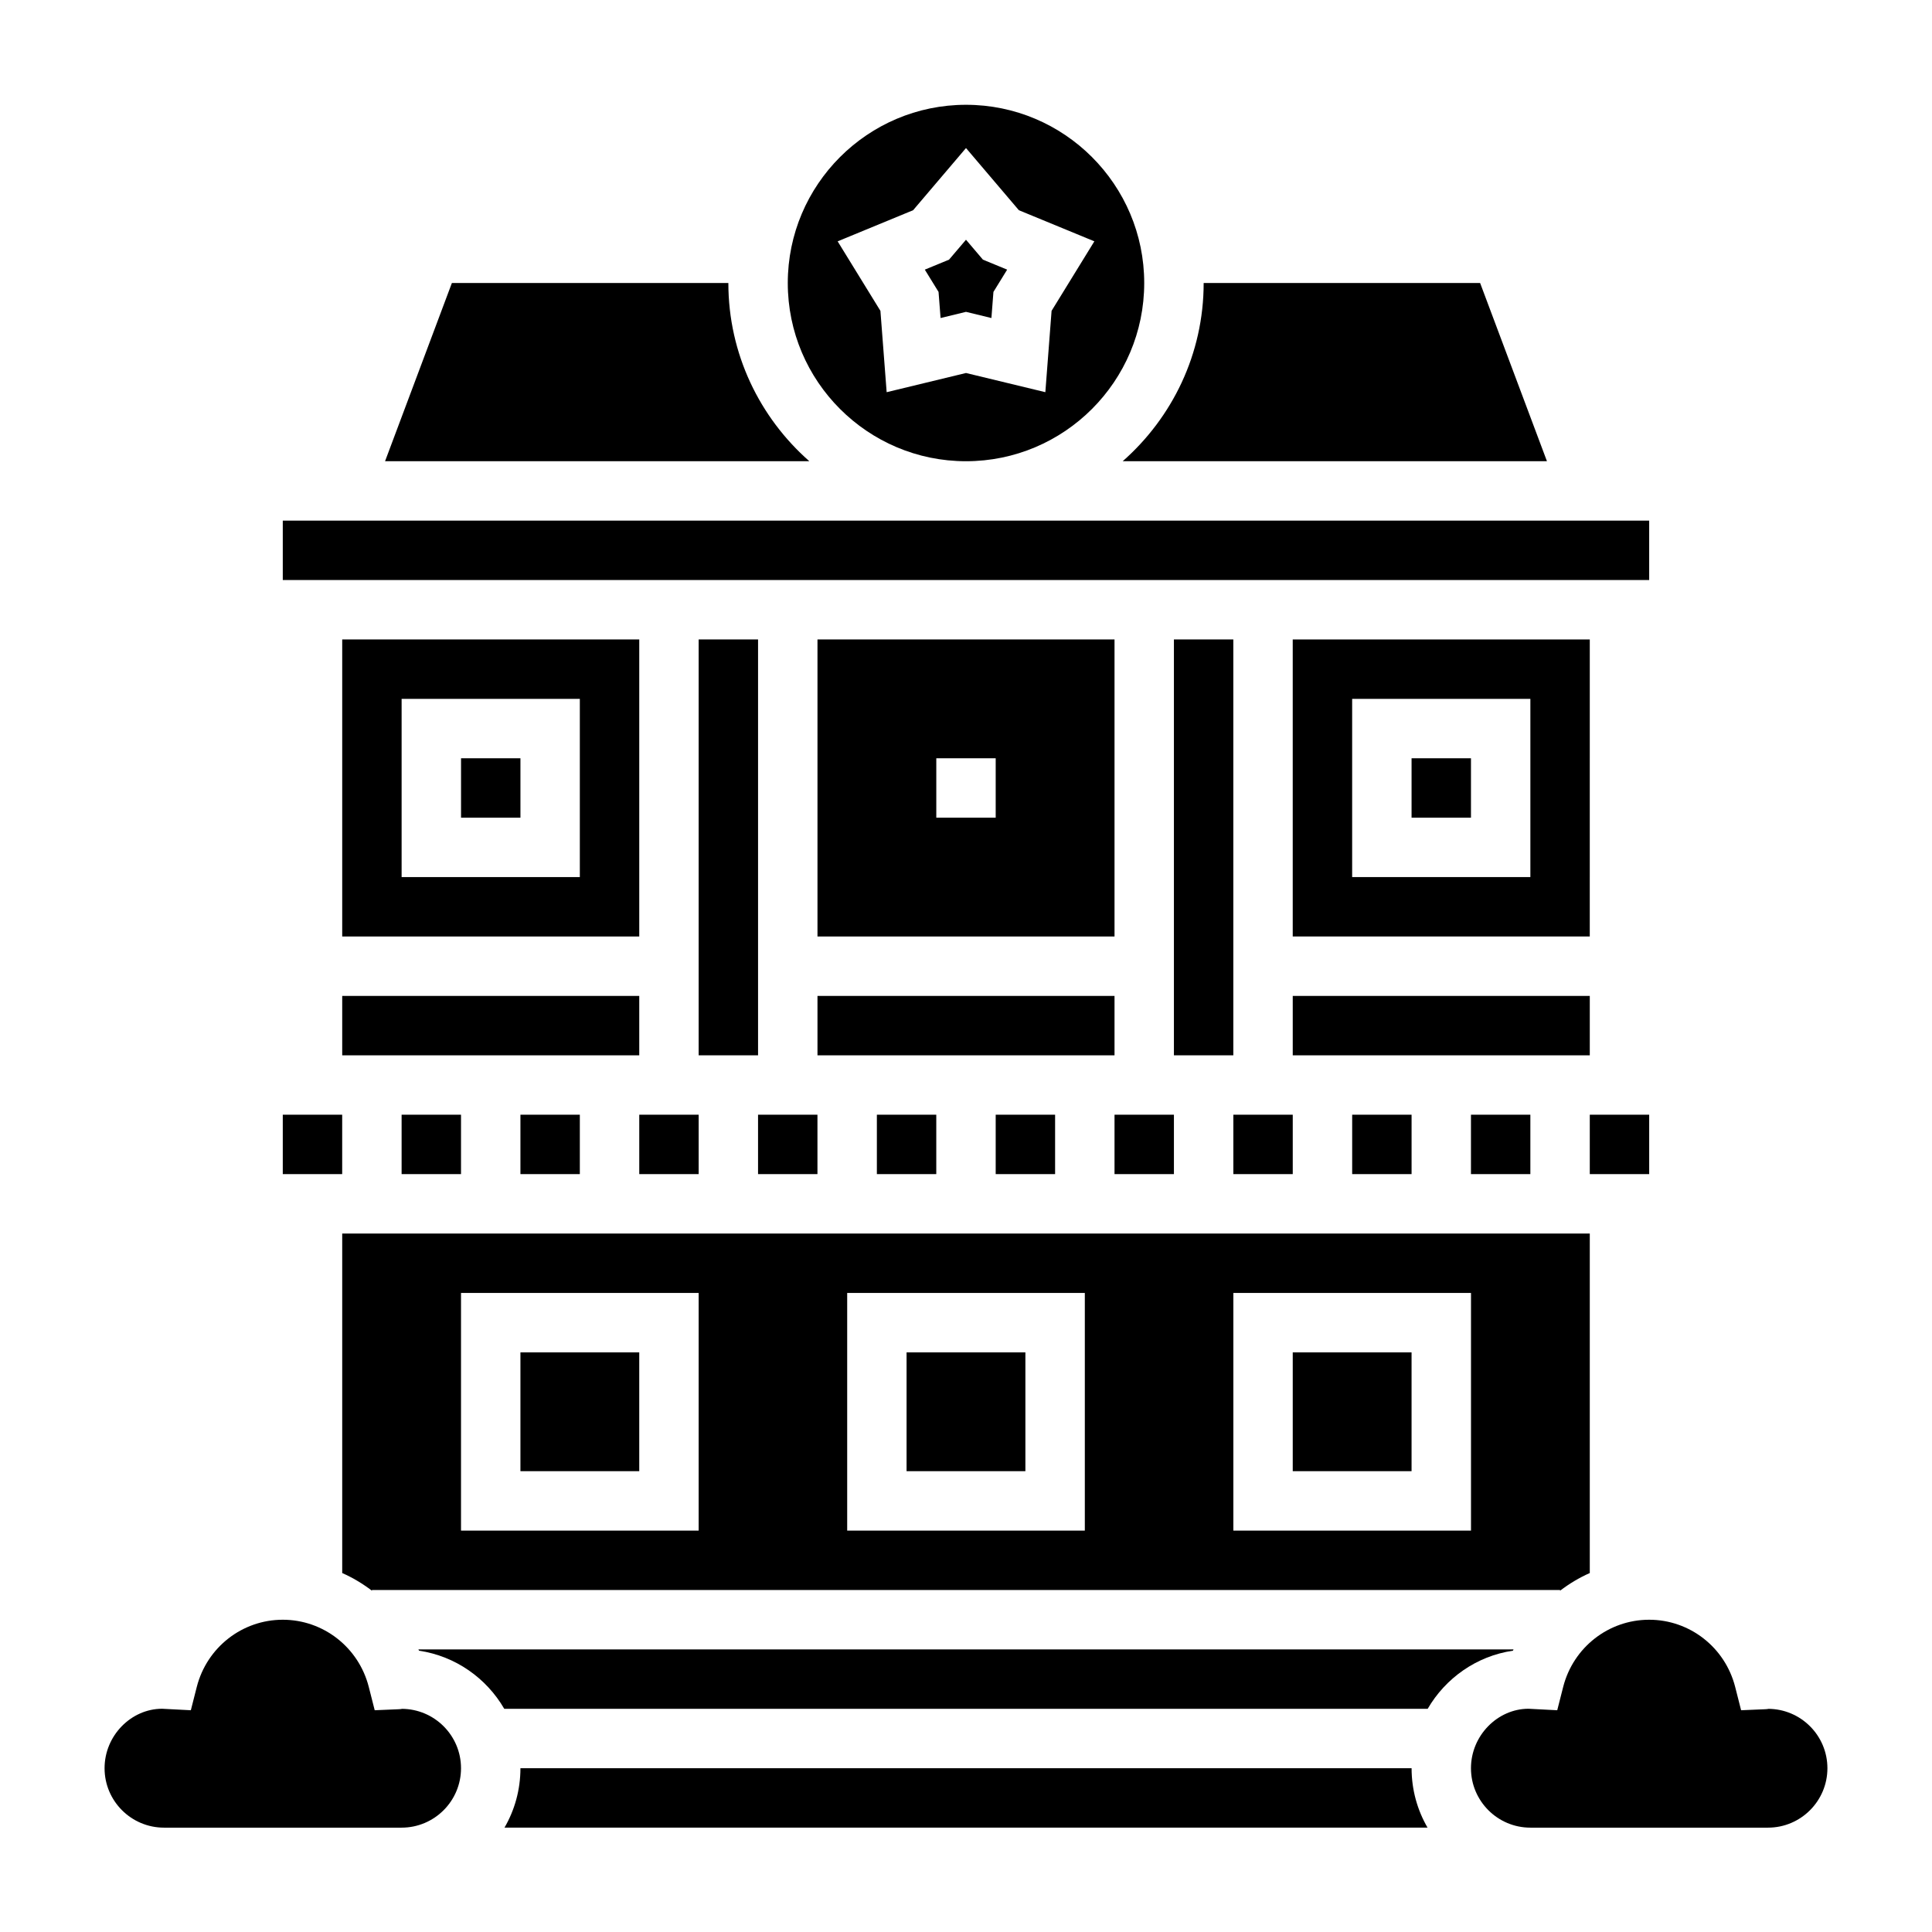
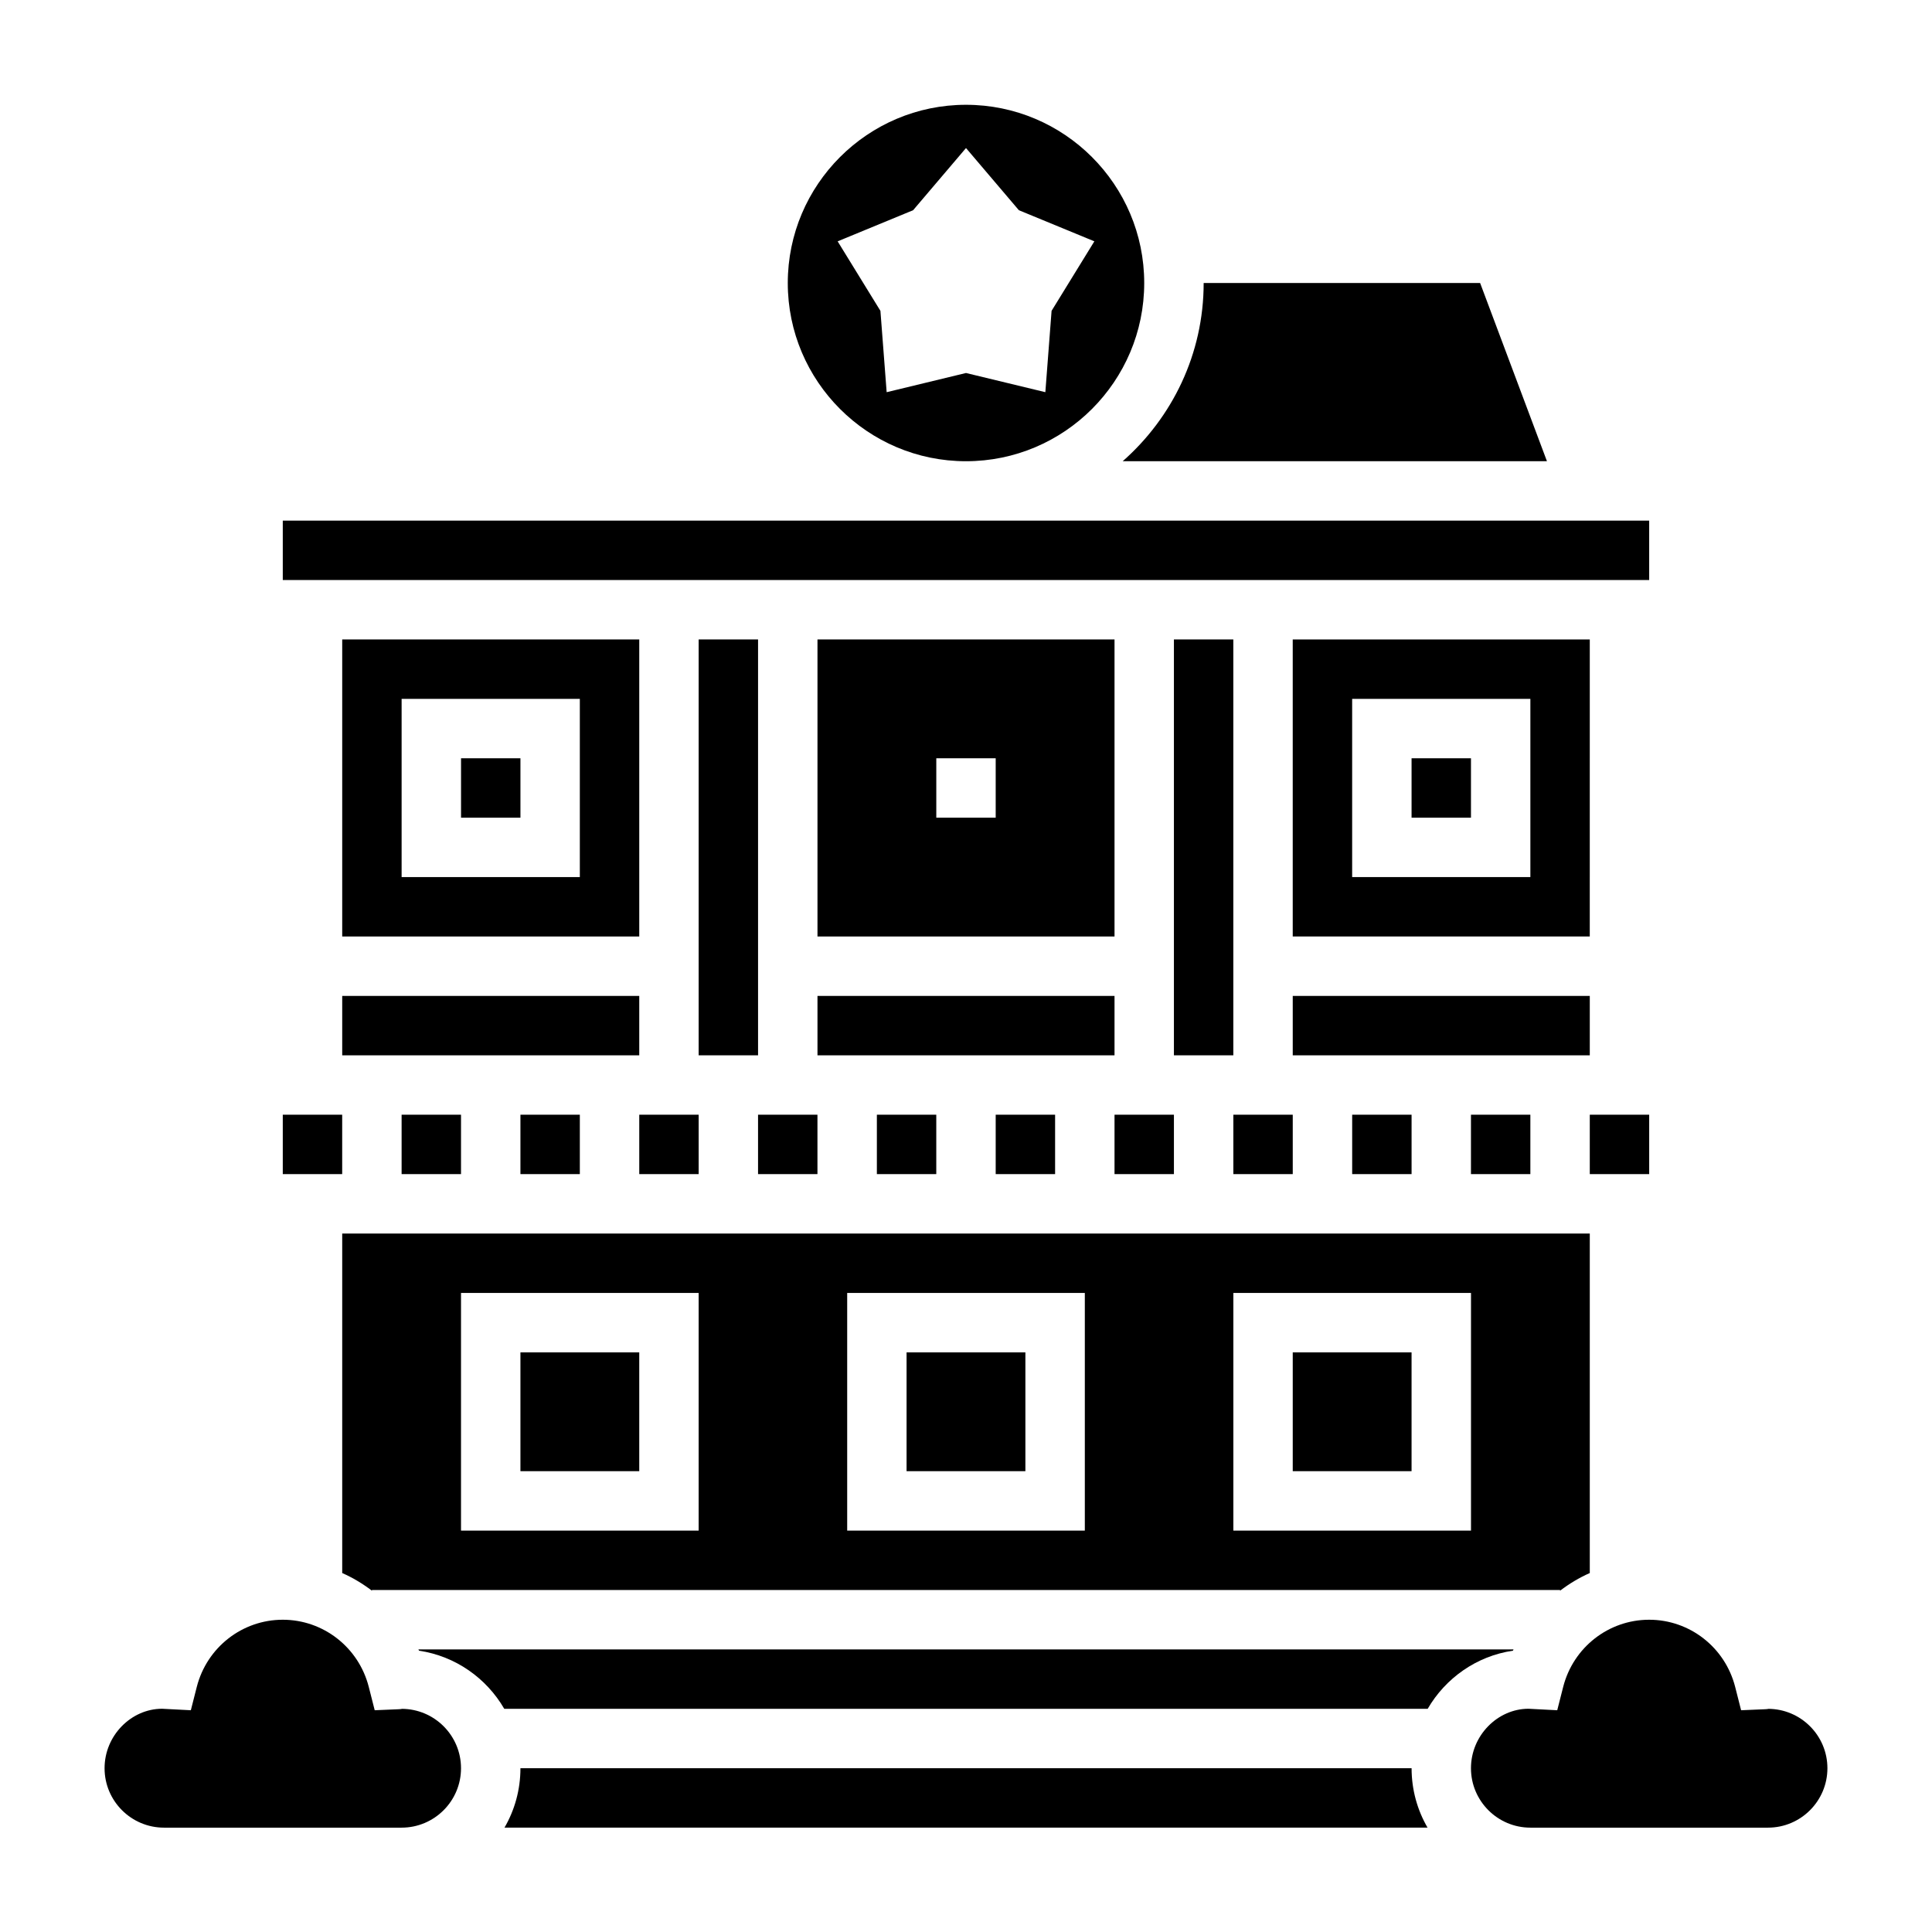
<svg xmlns="http://www.w3.org/2000/svg" fill="#000000" width="800px" height="800px" version="1.1" viewBox="144 144 512 512">
  <g>
    <path d="m313.41 439.41h15.742v15.742h-15.742z" />
    <path d="m234.69 392.18h78.719v-78.719h-78.719zm15.742-62.973h47.23v47.23h-47.23z" />
    <path d="m234.69 407.93h78.719v15.742h-78.719z" />
    <path d="m266.18 344.95h15.742v15.742h-15.742z" />
    <path d="m344.89 439.41h15.742v15.742h-15.742z" />
    <path d="m329.15 313.46h15.742v110.21h-15.742z" />
    <path d="m281.92 439.41h15.742v15.742h-15.742z" />
    <path d="m250.43 439.41h15.742v15.742h-15.742z" />
    <path d="m565.31 560.87v-89.969h-330.62v89.969c2.816 1.242 5.434 2.824 7.871 4.676v-0.18h314.88v0.18c2.438-1.852 5.051-3.434 7.871-4.676zm-236.16-11.25h-62.977v-62.977h62.977zm102.34 0h-62.977v-62.977h62.977zm102.34 0h-62.977v-62.977h62.977z" />
    <path d="m486.59 502.39h31.488v31.488h-31.488z" />
-     <path d="m337.02 219h-73.266l-17.711 47.23h112.44c-13.125-11.547-21.461-28.414-21.461-47.23z" />
-     <path d="m393.26 228.28 6.738-1.637 6.738 1.637 0.535-6.918 3.637-5.906-6.418-2.644-4.492-5.281-4.496 5.281-6.418 2.644 3.641 5.906z" />
    <path d="m441.52 266.23h112.44l-17.711-47.23-73.266-0.004c0 18.816-8.34 35.684-21.461 47.234z" />
    <path d="m400 266.23c26.047 0 47.23-21.184 47.23-47.23s-21.184-47.23-47.23-47.23-47.23 21.184-47.23 47.23c-0.004 26.047 21.18 47.23 47.23 47.23zm-14.016-66.52 14.016-16.477 14.012 16.477 20.004 8.242-11.336 18.422-1.652 21.555-21.027-5.082-21.027 5.086-1.652-21.555-11.336-18.422z" />
    <path d="m384.25 502.39h31.488v31.488h-31.488z" />
    <path d="m218.94 281.97h362.11v15.742h-362.11z" />
    <path d="m281.92 502.39h31.488v31.488h-31.488z" />
    <path d="m360.64 392.18h78.719v-78.719h-78.719zm31.488-47.23h15.742v15.742h-15.742z" />
    <path d="m439.36 439.41h15.742v15.742h-15.742z" />
    <path d="m518.08 344.95h15.742v15.742h-15.742z" />
    <path d="m281.92 612.6c0 5.731-1.535 11.109-4.227 15.742h244.62c-2.691-4.637-4.227-10.012-4.227-15.742z" />
    <path d="m486.59 407.93h78.719v15.742h-78.719z" />
    <path d="m545.11 581.11h-290.23c0.047 0.117 0.125 0.219 0.172 0.34 9.66 1.434 17.871 7.281 22.586 15.406h244.71c4.715-8.125 12.926-13.98 22.586-15.406 0.043-0.117 0.121-0.223 0.172-0.34z" />
    <path d="m218.94 439.41h15.742v15.742h-15.742z" />
    <path d="m565.31 439.41h15.742v15.742h-15.742z" />
    <path d="m250.43 596.86c0.102 0.039-0.316 0.086-0.738 0.102l-6.391 0.27-1.574-6.188c-2.676-10.477-12.043-17.797-22.789-17.797s-20.113 7.32-22.789 17.797l-1.574 6.188-7.644-0.395c-8.16 0.023-15.219 7.09-15.219 15.766 0 8.676 7.062 15.742 15.742 15.742h62.977c8.684 0 15.742-7.062 15.742-15.742 0.004-8.684-7.059-15.742-15.742-15.742z" />
    <path d="m565.31 313.46h-78.723v78.719h78.719zm-15.746 62.977h-47.23v-47.23h47.23z" />
    <path d="m360.64 407.93h78.719v15.742h-78.719z" />
    <path d="m407.87 439.41h15.742v15.742h-15.742z" />
    <path d="m612.54 596.86c0.102 0.039-0.316 0.086-0.738 0.102l-6.391 0.27-1.574-6.188c-2.676-10.477-12.043-17.797-22.789-17.797-10.746 0-20.113 7.32-22.789 17.797l-1.574 6.188-7.644-0.395c-8.16 0.023-15.219 7.09-15.219 15.766 0 8.676 7.062 15.742 15.742 15.742h62.977c8.684 0 15.742-7.062 15.742-15.742 0.004-8.684-7.059-15.742-15.742-15.742z" />
    <path d="m376.38 439.41h15.742v15.742h-15.742z" />
    <path d="m470.85 439.41h15.742v15.742h-15.742z" />
    <path d="m502.34 439.41h15.742v15.742h-15.742z" />
    <path d="m533.82 439.41h15.742v15.742h-15.742z" />
    <path d="m455.1 313.46h15.742v110.21h-15.742z" />
  </g>
</svg>